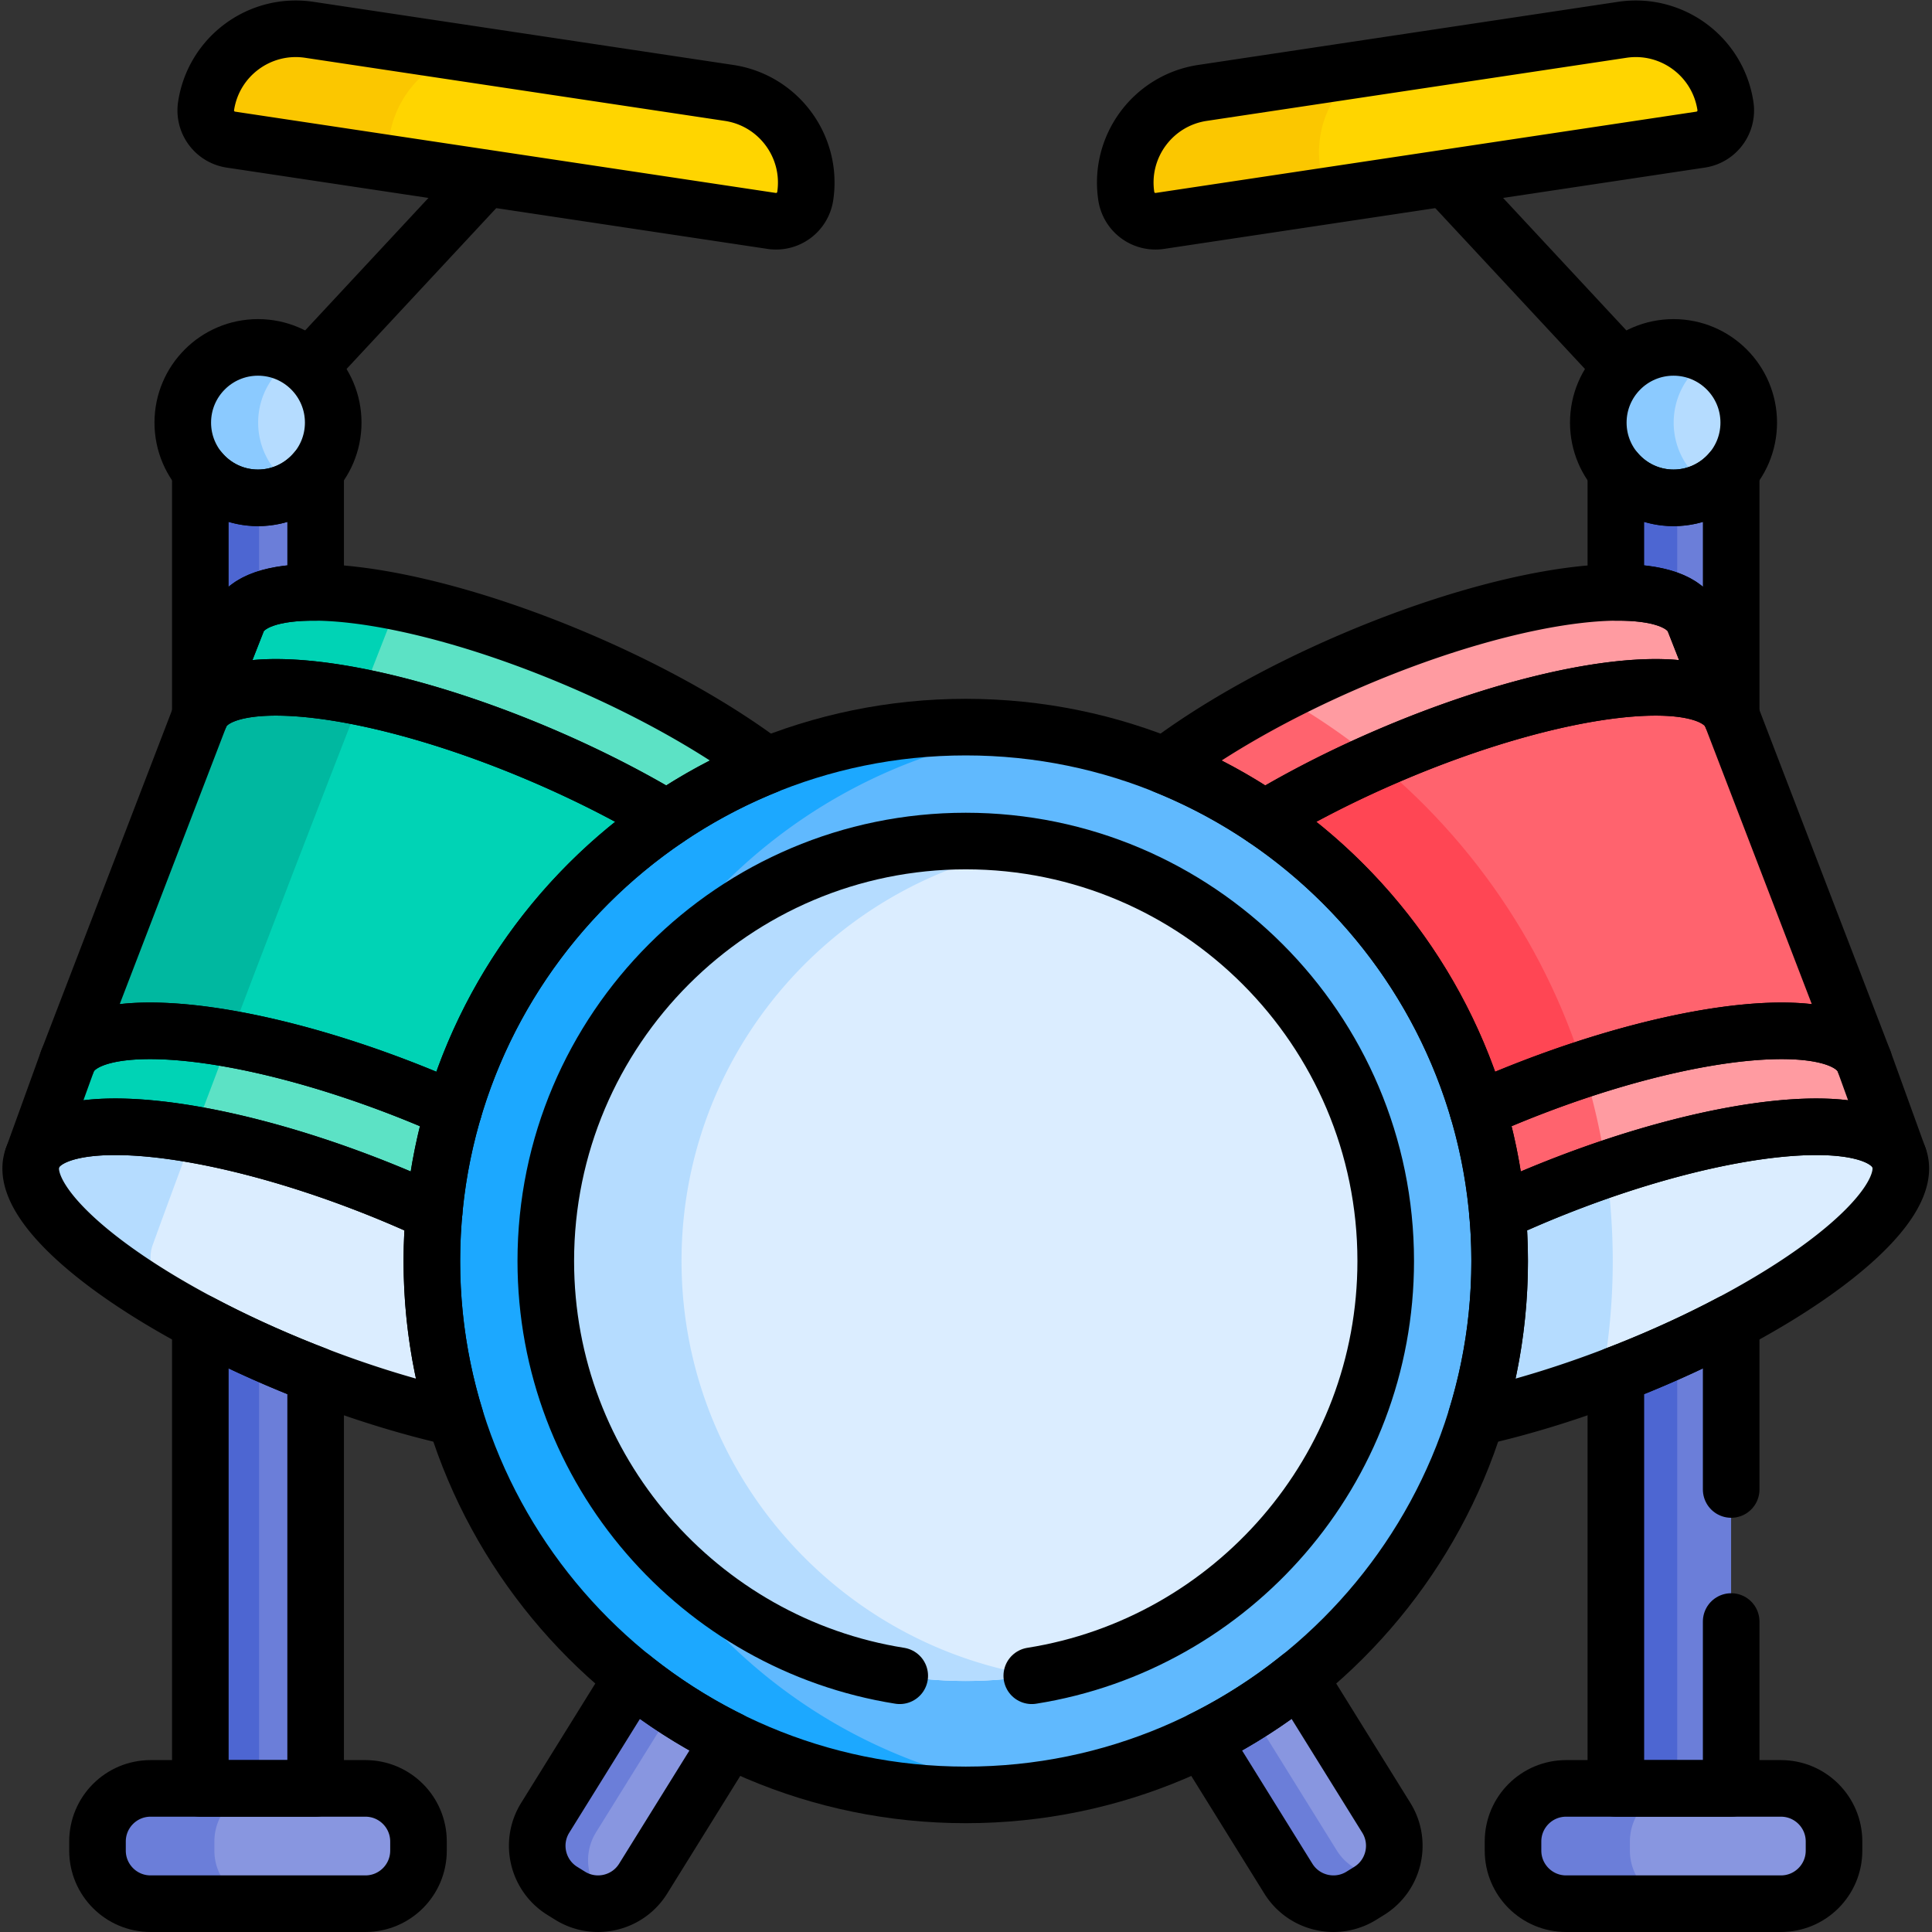
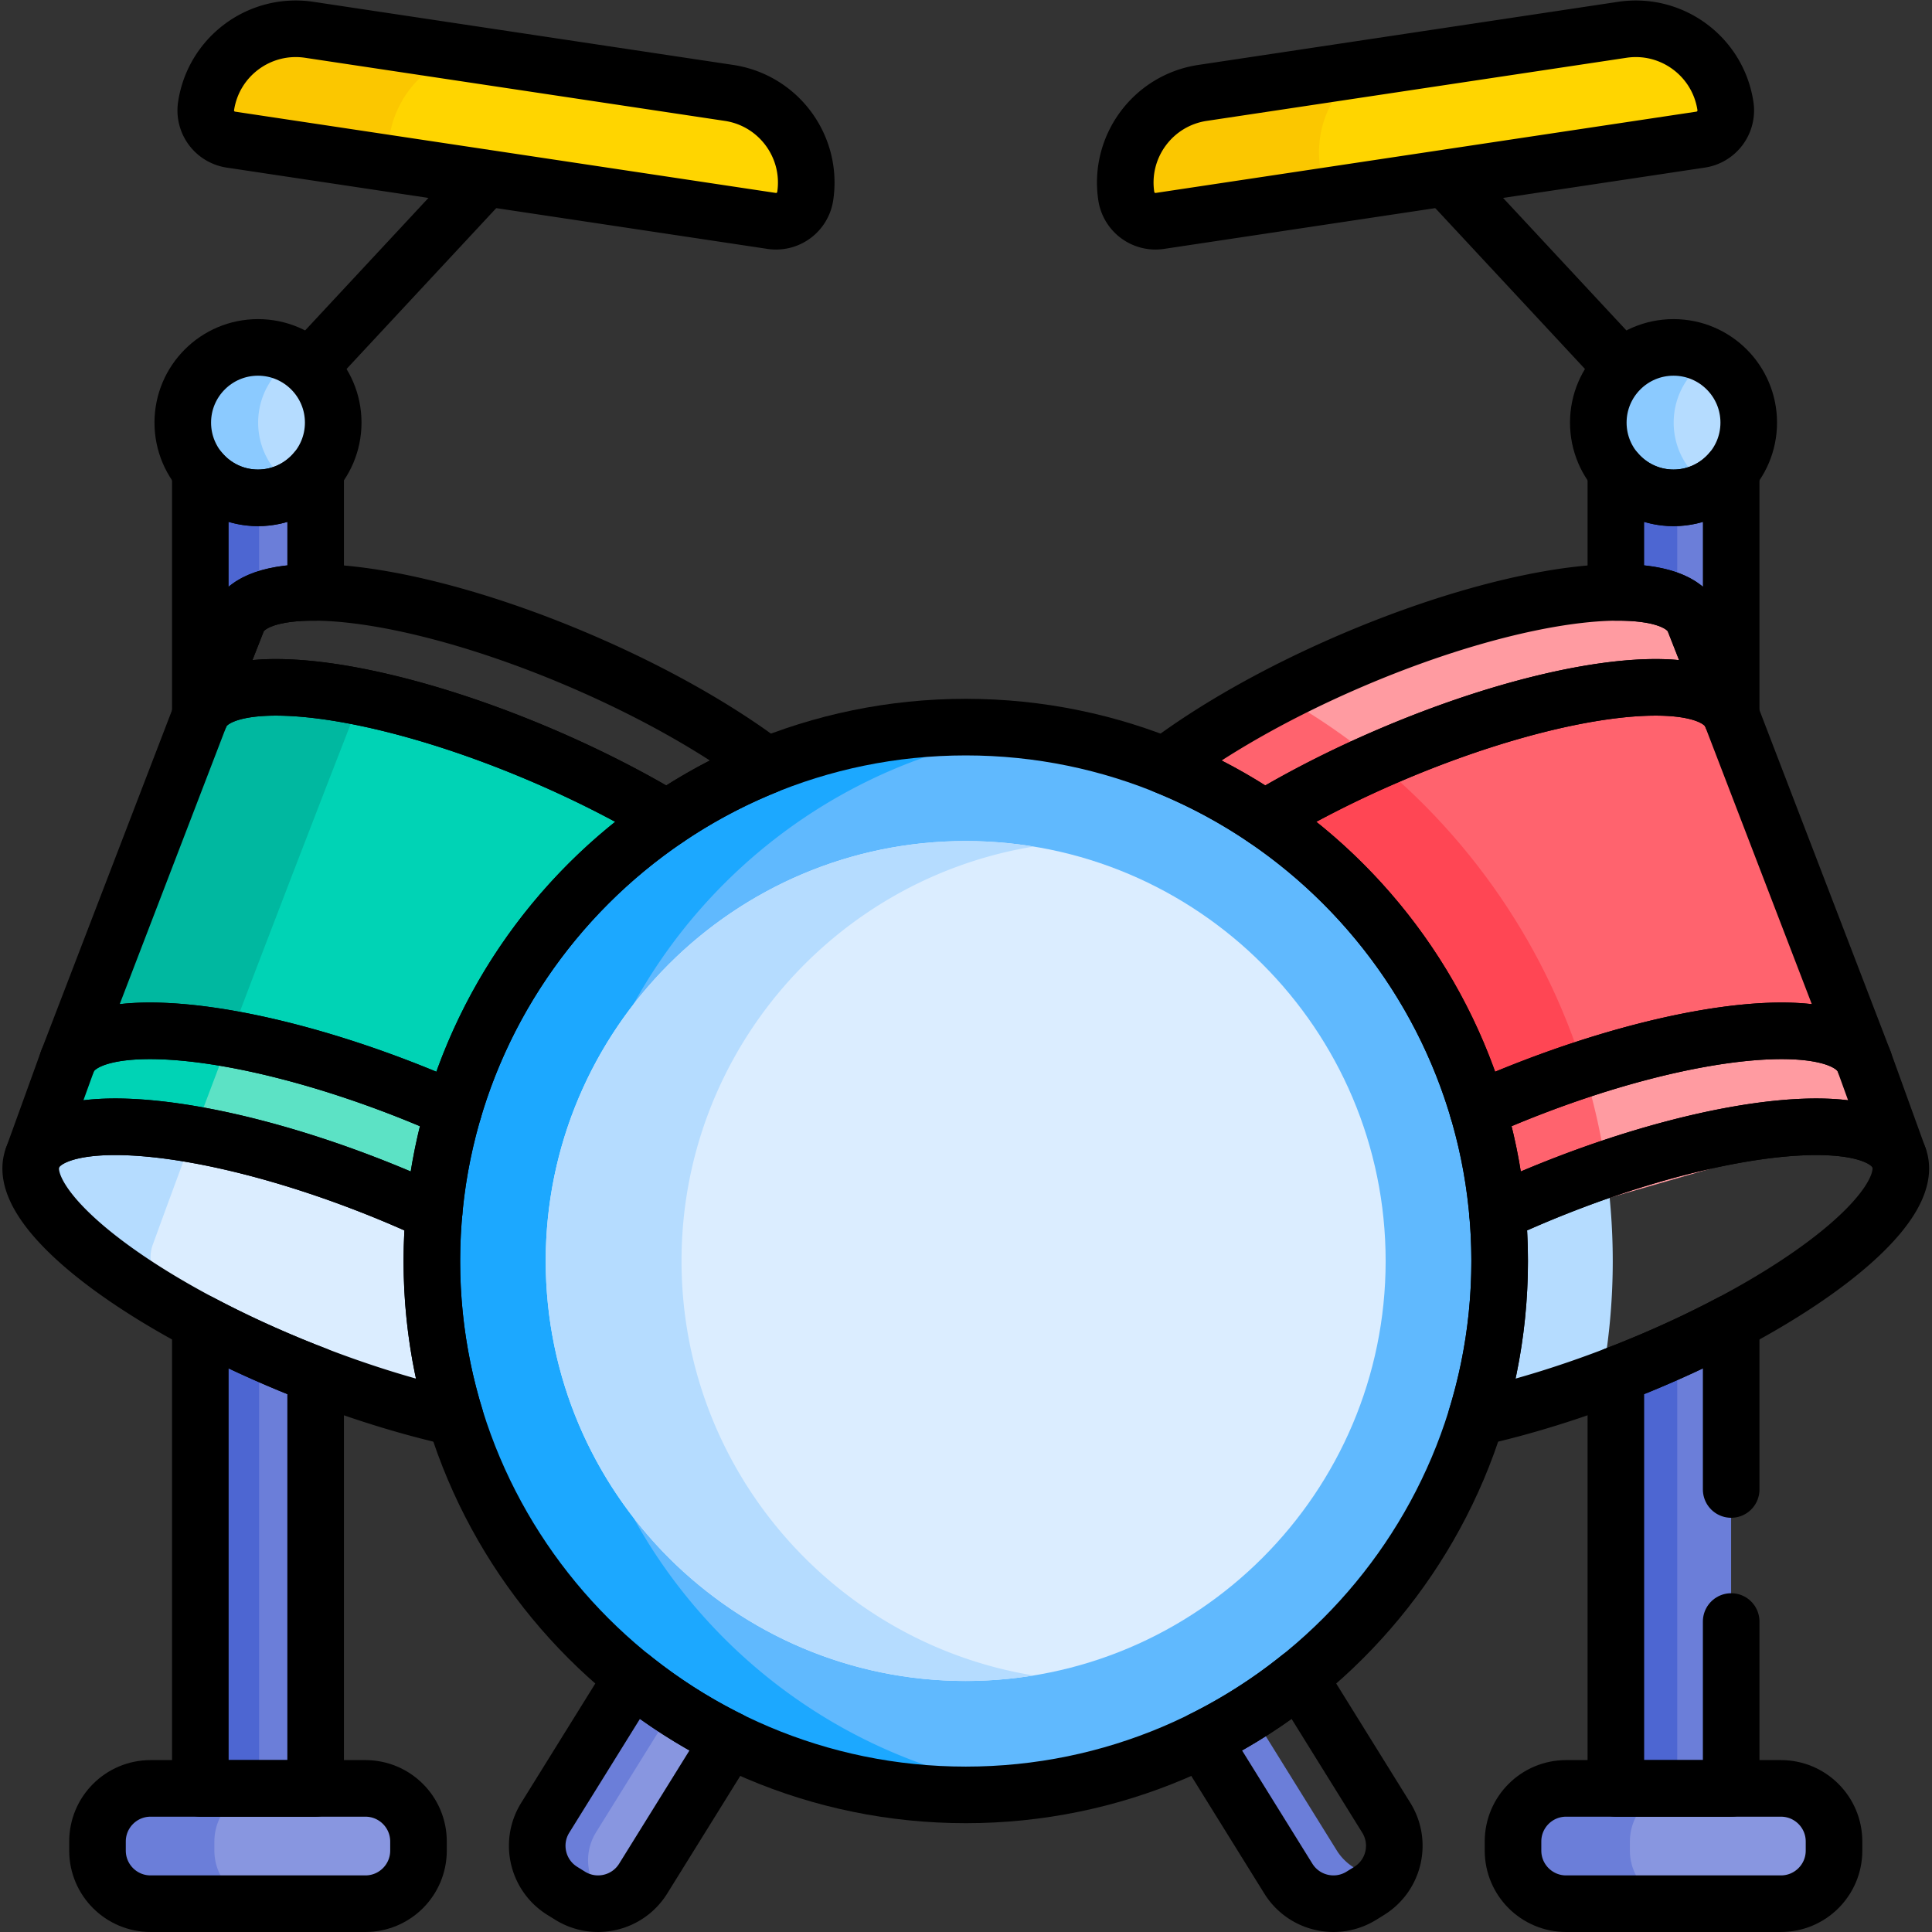
<svg xmlns="http://www.w3.org/2000/svg" version="1.1" width="512" height="512" x="0" y="0" viewBox="0 0 682.667 682.667" style="enable-background:new 0 0 512 512" xml:space="preserve">
  <rect x="0" y="0" width="682.667" height="682.667" fill="#333333" stroke="none" />
  <g>
    <defs>
      <clipPath id="a">
        <path d="M0 512h512V0H0Z" fill="#000000" opacity="1" data-original="#000000" />
      </clipPath>
    </defs>
    <path d="M0 0h28.375l1.06-1.127V-33.34l-2.102-2.035-15.916-4.916-8.334-23.75-4.215-1.893v64.807z" style="fill-opacity:1;fill-rule:nonzero;stroke:none" transform="matrix(1.333 0 0 -1.333 72.29 164.757)" fill="#6B7ED9" data-original="#6b7ed9" />
    <path d="m0 0 25.125-12 1.518-3.655v-109.626l-1.893-3.594h-26l-2.674 3.594V-1.817Z" style="fill-opacity:1;fill-rule:nonzero;stroke:none" transform="matrix(1.333 0 0 -1.333 76.014 464.867)" fill="#6B7ED9" data-original="#6b7ed9" />
    <path d="M0 0h-14.449l-1.132-1.127v-64.808l4.215 1.894 8.334 23.75L0-39.354z" style="fill-opacity:1;fill-rule:nonzero;stroke:none" transform="matrix(1.333 0 0 -1.333 91.557 164.757)" fill="#4D66D2" data-original="#4d66d2" />
    <path d="m0 0-11.657 5.567-3.924-1.817v-123.464l2.674-3.594H0Z" style="fill-opacity:1;fill-rule:nonzero;stroke:none" transform="matrix(1.333 0 0 -1.333 91.557 472.29)" fill="#4D66D2" data-original="#4d66d2" />
    <g clip-path="url(#a)" transform="matrix(1.333 0 0 -1.333 0 682.667)">
      <path d="M0 0v2.423c0 7.771 6.3 14.072 14.072 14.072h56.947c7.772 0 14.072-6.301 14.072-14.072V0c0-7.771-6.3-14.071-14.072-14.071H14.072C6.3-14.071 0-7.771 0 0" style="fill-opacity:1;fill-rule:nonzero;stroke:none" transform="translate(25.824 21.573)" fill="#8896E0" data-original="#8896e0" />
      <path d="M0 0c0-11.012 8.927-19.939 19.939-19.939S39.878-11.012 39.878 0s-8.927 19.938-19.939 19.938S0 11.012 0 0" style="fill-opacity:1;fill-rule:nonzero;stroke:none" transform="translate(48.43 400.102)" fill="#B5DCFF" data-original="#b5dcff" />
      <path d="m0 0 111.25-16.727c13.136-1.974 22.184-14.224 20.208-27.361a7.823 7.823 0 0 0-8.9-6.573L-20.787-29.11a7.824 7.824 0 0 0-6.574 8.901C-25.386-7.073-13.136 1.975 0 0" style="fill-opacity:1;fill-rule:nonzero;stroke:none" transform="translate(81.97 504.228)" fill="#FFD500" data-original="#ffd500" />
      <path d="M0 0c1.646 10.948 9.419 19.455 19.313 22.57l-40.502 6.09c-13.137 1.975-25.387-7.073-27.362-20.209A7.825 7.825 0 0 1-41.977-.45L1.907-7.048A9.085 9.085 0 0 0 0 0" style="fill-opacity:1;fill-rule:nonzero;stroke:none" transform="translate(103.159 475.567)" fill="#FBC700" data-original="#fbc700" />
      <path d="m0 0-58.491-79.926-90.676 18.05-9.75-3.75-3.744 1.409 35.196 91.614 1.105 2.815s5.725 6.037 14.178 5.912c8.453-.125 33.765-3 33.765-3L-3.762 6.749Z" style="fill-opacity:1;fill-rule:nonzero;stroke:none" transform="translate(180.552 295.1)" fill="#00D3B5" data-original="#00d3b5" />
      <path d="m0 0 26.145-5.204C39 28.817 53.885 67.326 64.933 95.637c-7.995.855-22.059 2.276-27.949 2.363-8.453.125-14.177-5.912-14.177-5.912l-1.106-2.815-35.196-91.614L-9.75-3.75Z" style="fill-opacity:1;fill-rule:nonzero;stroke:none" transform="translate(31.385 233.225)" fill="#00B8A0" data-original="#00b8a0" />
-       <path d="M0 0c5.655 13.175 46.44 8.364 90.917-10.726 19.669-8.44 36.807-18.281 49.328-27.773l-1.001-3.535-21.666-10.541h-3.762c-9.667 5.814-20.748 11.507-32.786 16.674C36.552-16.812-4.233-12.002-9.888-25.177z" style="fill-opacity:1;fill-rule:nonzero;stroke:none" transform="translate(62.974 347.676)" fill="#5CE2C5" data-original="#5ce2c5" />
-       <path d="m0 0-9.888-25.178c3.459 8.061 20.076 9.378 42.632 4.825 2.704 6.933 5.19 13.285 7.375 18.847 1.019 2.376 3.052 4.232 5.918 5.608C21.758 9.492 3.631 8.46 0 0" style="fill-opacity:1;fill-rule:nonzero;stroke:none" transform="translate(62.974 347.676)" fill="#00D3B5" data-original="#00d3b5" />
      <path d="M0 0c5.297 13.323 46.197 9.614 91.173-8.269a295.595 295.595 0 0 0 11.172-4.714l2.983-4.455-6.667-27.804-82.833 23.833-21.833-5.667-3.2 1.641z" style="fill-opacity:1;fill-rule:nonzero;stroke:none" transform="translate(17.89 230.884)" fill="#5CE2C5" data-original="#5ce2c5" />
      <path d="m0 0-9.205-25.435 3.2-1.641 21.833 5.667 15.209-4.376c3.69 9.913 7.726 20.63 11.917 31.677C20.043 9.941 3.263 8.206 0 0" style="fill-opacity:1;fill-rule:nonzero;stroke:none" transform="translate(17.89 230.884)" fill="#00D3B5" data-original="#00d3b5" />
      <path d="M0 0c5.297 13.323 46.197 9.614 91.174-8.269a290.178 290.178 0 0 0 15.183-6.541l2.055-2.722 6.121-48.276-2.534-3.316c-12.305 2.732-25.973 6.938-40.039 12.531C26.984-38.71-5.297-13.323 0 0" style="fill-opacity:1;fill-rule:nonzero;stroke:none" transform="translate(8.685 205.45)" fill="#DBEDFF" data-original="#dbedff" />
      <path d="M0 0c-22.726 3.968-39.35 2.209-42.595-5.954-3.792-9.535 11.671-25.25 37.255-39.971-5.148 6.471-7.197 12.302-5.372 16.89A2942.395 2942.395 0 0 0 0 0" style="fill-opacity:1;fill-rule:nonzero;stroke:none" transform="translate(51.28 211.403)" fill="#B5DCFF" data-original="#b5dcff" />
      <path d="M0 0h-28.375l-1.059-1.127V-33.34l2.101-2.035 15.916-4.916 8.334-23.75 4.215-1.894v64.808z" style="fill-opacity:1;fill-rule:nonzero;stroke:none" transform="translate(457.743 388.433)" fill="#6B7ED9" data-original="#6b7ed9" />
      <path d="M0 0h-15.224l-1.059-1.127V-33.34l2.101-2.035L0-39.756Z" style="fill-opacity:1;fill-rule:nonzero;stroke:none" transform="translate(444.592 388.433)" fill="#4D66D2" data-original="#4d66d2" />
      <path d="m0 0-25.125-12-1.518-3.656v-109.625l1.893-3.594h26l2.673 3.594V-1.817Z" style="fill-opacity:1;fill-rule:nonzero;stroke:none" transform="translate(454.952 163.35)" fill="#6B7ED9" data-original="#6b7ed9" />
      <path d="m0 0-14.766-7.053-1.517-3.656v-109.625l1.892-3.594H0Z" style="fill-opacity:1;fill-rule:nonzero;stroke:none" transform="translate(444.592 158.402)" fill="#4D66D2" data-original="#4d66d2" />
      <path d="M0 0v2.423c0 7.771-6.3 14.072-14.072 14.072h-56.947c-7.772 0-14.071-6.301-14.071-14.072V0c0-7.771 6.299-14.071 14.071-14.071h56.947C-6.3-14.071 0-7.771 0 0" style="fill-opacity:1;fill-rule:nonzero;stroke:none" transform="translate(486.137 21.573)" fill="#8896E0" data-original="#8896e0" />
      <path d="M0 0v2.423c0 7.771 6.3 14.072 14.072 14.072h-31C-24.7 16.495-31 10.194-31 2.423V0c0-7.771 6.3-14.071 14.072-14.071h31C6.3-14.071 0-7.771 0 0" style="fill-opacity:1;fill-rule:nonzero;stroke:none" transform="translate(56.824 21.573)" fill="#6B7ED9" data-original="#6b7ed9" />
      <path d="M0 0v2.423c0 7.771 6.3 14.072 14.072 14.072h-31C-24.7 16.495-31 10.194-31 2.423V0c0-7.771 6.3-14.071 14.072-14.071h31C6.3-14.071 0-7.771 0 0" style="fill-opacity:1;fill-rule:nonzero;stroke:none" transform="translate(432.047 21.573)" fill="#6B7ED9" data-original="#6b7ed9" />
-       <path d="m0 0-23.076 37.157-6.553-.892-17-10.818-2.211-4.741 22.874-36.831c4.1-6.603 12.776-8.631 19.378-4.531l2.058 1.279C2.072-15.277 4.1-6.602 0 0" style="fill-opacity:1;fill-rule:nonzero;stroke:none" transform="translate(367.455 30.277)" fill="#8896E0" data-original="#8896e0" />
      <path d="m0 0-22.874 36.831 2.211 4.741 5.498 3.498-1.331-.18-17-10.818-2.211-4.741L-12.833-7.5c4.1-6.603 12.775-8.631 19.377-4.531l2.059 1.279a13.998 13.998 0 0 1 4.264 4.135C7.855-6.939 2.834-4.564 0 0" style="fill-opacity:1;fill-rule:nonzero;stroke:none" transform="translate(354.323 21.652)" fill="#6B7ED9" data-original="#6b7ed9" />
      <path d="m0 0-23.076-37.158c-4.1-6.602-2.071-15.278 4.531-19.377l2.058-1.279c6.602-4.1 15.278-2.072 19.378 4.531l22.873 36.831v6.741L7.995-.894Z" style="fill-opacity:1;fill-rule:nonzero;stroke:none" transform="translate(167.582 67.436)" fill="#8896E0" data-original="#8896e0" />
      <path d="m0 0-23.076-37.158c-4.1-6.602-2.071-15.278 4.531-19.377l2.058-1.279c6.602-4.1 15.278-2.072 19.378 4.531l22.873 36.831v6.741L7.995-.894Z" style="fill-opacity:1;fill-rule:nonzero;stroke:none" transform="translate(167.582 67.436)" fill="#8896E0" data-original="#8896e0" />
      <path d="m0 0 23.076 37.157.542-.06-6.047 3.001-7.995.893L-13.5 3.833c-4.1-6.602-2.072-15.277 4.53-19.377l2.058-1.279a14.017 14.017 0 0 1 10.351-1.799C-2.281-14.282-3.864-6.222 0 0" style="fill-opacity:1;fill-rule:nonzero;stroke:none" transform="translate(158.006 26.444)" fill="#6B7ED9" data-original="#6b7ed9" />
      <path d="M0 0c0-11.012-8.927-19.939-19.938-19.939-11.013 0-19.939 8.927-19.939 19.939s8.926 19.938 19.939 19.938C-8.927 19.938 0 11.012 0 0" style="fill-opacity:1;fill-rule:nonzero;stroke:none" transform="translate(463.53 400.102)" fill="#B5DCFF" data-original="#b5dcff" />
      <path d="M0 0c0 7.363 4.002 13.777 9.939 17.23a19.812 19.812 0 0 1-10 2.708C-11.073 19.938-20 11.012-20 0c0-11.012 8.927-19.939 19.939-19.939 3.649 0 7.058.997 10 2.708C4.002-13.777 0-7.363 0 0" style="fill-opacity:1;fill-rule:nonzero;stroke:none" transform="translate(68.43 400.102)" fill="#8BCAFF" data-original="#8bcaff" />
      <path d="M0 0c0 7.363 4.002 13.777 9.938 17.23a19.81 19.81 0 0 1-10 2.708C-11.073 19.938-20 11.012-20 0c0-11.012 8.927-19.939 19.938-19.939 3.649 0 7.059.997 10 2.708C4.002-13.777 0-7.363 0 0" style="fill-opacity:1;fill-rule:nonzero;stroke:none" transform="translate(443.653 400.102)" fill="#8BCAFF" data-original="#8bcaff" />
      <path d="m0 0-111.249-16.727c-13.136-1.974-22.184-14.224-20.209-27.361a7.823 7.823 0 0 1 8.9-6.573L20.788-29.11a7.824 7.824 0 0 1 6.573 8.901C25.387-7.073 13.136 1.975 0 0" style="fill-opacity:1;fill-rule:nonzero;stroke:none" transform="translate(429.992 504.228)" fill="#FFD500" data-original="#ffd500" />
      <path d="M0 0c-1.568 10.427 2.98 20.357 10.949 26.166l-42.155-6.338C-44.342 17.854-53.39 5.604-51.415-7.532a7.824 7.824 0 0 1 8.901-6.574L5.427-6.899C2.628-5.75.482-3.21 0 0" style="fill-opacity:1;fill-rule:nonzero;stroke:none" transform="translate(349.949 467.673)" fill="#FBC700" data-original="#fbc700" />
      <path d="m0 0 58.491-79.926 90.676 18.05 9.75-3.75 3.744 1.409-35.196 91.614-1.105 2.815s-5.725 6.037-14.178 5.912c-8.453-.125-33.765-3-33.765-3L3.761 6.749Z" style="fill-opacity:1;fill-rule:nonzero;stroke:none" transform="translate(331.41 295.1)" fill="#FF636E" data-original="#ff636e" />
      <path d="M0 0c-9.5 36.054-30.472 67.496-58.759 90.18l-27.93-9.867-3.762-6.75L-31.96-6.362z" style="fill-opacity:1;fill-rule:nonzero;stroke:none" transform="translate(421.86 221.537)" fill="#FF4654" data-original="#ff4654" />
      <path d="M0 0c-5.655 13.175-46.44 8.364-90.917-10.725-19.669-8.441-36.807-18.282-49.328-27.774l1-3.535 21.667-10.541h3.762c9.667 5.814 20.748 11.507 32.786 16.674C-36.552-16.812 4.233-12.002 9.887-25.178z" style="fill-opacity:1;fill-rule:nonzero;stroke:none" transform="translate(448.988 347.676)" fill="#FF9BA1" data-original="#ff9ba1" />
      <path d="M0 0c-11.687-6.065-21.971-12.48-30.235-18.745l1-3.535 21.667-10.541h3.761c8.805 5.296 18.792 10.485 29.597 15.273A172.17 172.17 0 0 1 0 0" style="fill-opacity:1;fill-rule:nonzero;stroke:none" transform="translate(338.978 327.922)" fill="#FF636E" data-original="#ff636e" />
      <path d="M0 0c-5.297 13.323-46.197 9.614-91.174-8.269a293.909 293.909 0 0 1-11.171-4.714l-2.983-4.455 6.667-27.804 82.833 23.833 21.833-5.667 3.2 1.641z" style="fill-opacity:1;fill-rule:nonzero;stroke:none" transform="translate(494.071 230.884)" fill="#FF9BA1" data-original="#ff9ba1" />
      <path d="M0 0a291.202 291.202 0 0 1-28.073-10.843l-2.983-4.455 6.667-27.804 31.271 8.998A170.352 170.352 0 0 1 0 0" style="fill-opacity:1;fill-rule:nonzero;stroke:none" transform="translate(419.8 228.743)" fill="#FF636E" data-original="#ff636e" />
-       <path d="M0 0c-5.297 13.323-46.198 9.614-91.174-8.269a291.886 291.886 0 0 1-15.183-6.54l-2.055-2.723-6.121-48.276 2.534-3.316c12.305 2.732 25.972 6.938 40.039 12.531C-26.984-38.711 5.297-13.323 0 0" style="fill-opacity:1;fill-rule:nonzero;stroke:none" transform="translate(503.276 205.45)" fill="#DBEDFF" data-original="#dbedff" />
      <path d="m0 0-2.055-2.724-6.121-48.275 2.534-3.316c10.328 2.294 21.621 5.638 33.299 9.957a171.782 171.782 0 0 1 1.189 55.938A291.944 291.944 0 0 1 0 0" style="fill-opacity:1;fill-rule:nonzero;stroke:none" transform="translate(396.92 190.64)" fill="#B5DCFF" data-original="#b5dcff" />
      <path d="M0 0c-78.035 0-141.522 63.487-141.522 141.522 0 78.036 63.487 141.521 141.522 141.521s141.521-63.485 141.521-141.521C141.521 63.487 78.035 0 0 0" style="fill-opacity:1;fill-rule:nonzero;stroke:none" transform="translate(255.98 36.343)" fill="#60B9FE" data-original="#60b9fe" />
      <path d="M0 0c0 71.938 53.955 131.512 123.522 140.382a142.4 142.4 0 0 1-18 1.139C27.487 141.521-36 78.035-36 0s63.487-141.522 141.522-141.522c6.097 0 12.104.387 18 1.139C53.955-131.514 0-71.939 0 0" style="fill-opacity:1;fill-rule:nonzero;stroke:none" transform="translate(150.459 177.865)" fill="#1CA8FF" data-original="#1ca8ff" />
      <path d="M0 0c-61.383 0-111.323-49.938-111.323-111.321 0-61.384 49.94-111.324 111.323-111.324 61.383 0 111.322 49.94 111.322 111.324C111.322-49.938 61.383 0 0 0" style="fill-opacity:1;fill-rule:nonzero;stroke:none" transform="translate(255.98 289.187)" fill="#DBEDFF" data-original="#dbedff" />
      <path d="M0 0c0 55.256 40.469 101.23 93.323 109.859a111.631 111.631 0 0 1-18 1.463C13.939 111.322-36 61.383-36 0c0-61.384 49.939-111.323 111.323-111.323 6.128 0 12.138.505 18 1.462C40.469-101.23 0-55.256 0 0" style="fill-opacity:1;fill-rule:nonzero;stroke:none" transform="translate(180.658 177.865)" fill="#B5DCFF" data-original="#b5dcff" />
      <path d="M0 0c-78.036 0-141.522 63.487-141.522 141.522 0 78.036 63.486 141.521 141.522 141.521 78.035 0 141.521-63.485 141.521-141.521C141.521 63.487 78.035 0 0 0Z" style="stroke-linecap: round; stroke-linejoin: round; stroke-miterlimit: 10; stroke-dasharray: none; stroke-opacity: 1;" transform="translate(256 36.343)" fill="none" stroke="#000000" stroke-width="15px" stroke-linecap="round" stroke-linejoin="round" stroke-miterlimit="10" stroke-dasharray="none" stroke-opacity="" data-original="#000000" />
      <path d="M0 0c-5.654 13.176-46.44 8.365-90.917-10.724-19.669-8.441-36.807-18.282-49.328-27.774a141.337 141.337 0 0 0 26.429-14.076c9.667 5.814 20.748 11.507 32.786 16.674C-36.552-16.812 4.233-12.001 9.888-25.177z" style="stroke-linecap: round; stroke-linejoin: round; stroke-miterlimit: 10; stroke-dasharray: none; stroke-opacity: 1;" transform="translate(449.007 347.675)" fill="none" stroke="#000000" stroke-width="15px" stroke-linecap="round" stroke-linejoin="round" stroke-miterlimit="10" stroke-dasharray="none" stroke-opacity="" data-original="#000000" />
      <path d="M0 0c-5.655 13.176-46.44 8.365-90.917-10.724-12.039-5.167-23.12-10.859-32.787-16.673 26.861-18.203 47.156-45.386 56.555-77.201a294.595 294.595 0 0 0 11.171 4.715C-11.001-82 29.899-78.292 35.196-91.614z" style="stroke-linecap: round; stroke-linejoin: round; stroke-miterlimit: 10; stroke-dasharray: none; stroke-opacity: 1;" transform="translate(458.894 322.498)" fill="none" stroke="#000000" stroke-width="15px" stroke-linecap="round" stroke-linejoin="round" stroke-miterlimit="10" stroke-dasharray="none" stroke-opacity="" data-original="#000000" />
      <path d="M0 0c-5.297 13.322-46.197 9.614-91.173-8.269a295.595 295.595 0 0 1-11.172-4.714 140.55 140.55 0 0 0 5.193-27.261 291.885 291.885 0 0 0 15.183 6.541C-36.992-15.82 3.908-12.111 9.205-25.435z" style="stroke-linecap: round; stroke-linejoin: round; stroke-miterlimit: 10; stroke-dasharray: none; stroke-opacity: 1;" transform="translate(494.09 230.884)" fill="none" stroke="#000000" stroke-width="15px" stroke-linecap="round" stroke-linejoin="round" stroke-miterlimit="10" stroke-dasharray="none" stroke-opacity="" data-original="#000000" />
      <path d="M0 0c-5.297 13.323-46.197 9.614-91.174-8.269a291.03 291.03 0 0 1-15.183-6.541c.379-4.209.583-8.468.583-12.774a141.05 141.05 0 0 0-6.225-41.54c12.305 2.732 25.973 6.938 40.039 12.531C-26.984-38.711 5.297-13.323 0 0Z" style="stroke-linecap: round; stroke-linejoin: round; stroke-miterlimit: 10; stroke-dasharray: none; stroke-opacity: 1;" transform="translate(503.295 205.45)" fill="none" stroke="#000000" stroke-width="15px" stroke-linecap="round" stroke-linejoin="round" stroke-miterlimit="10" stroke-dasharray="none" stroke-opacity="" data-original="#000000" />
      <path d="M0 0v2.423c0 7.771-6.3 14.072-14.072 14.072h-56.947c-7.772 0-14.072-6.301-14.072-14.072V0c0-7.771 6.3-14.071 14.072-14.071h56.947C-6.3-14.071 0-7.771 0 0Z" style="stroke-linecap: round; stroke-linejoin: round; stroke-miterlimit: 10; stroke-dasharray: none; stroke-opacity: 1;" transform="translate(486.157 21.573)" fill="none" stroke="#000000" stroke-width="15px" stroke-linecap="round" stroke-linejoin="round" stroke-miterlimit="10" stroke-dasharray="none" stroke-opacity="" data-original="#000000" />
      <path d="M0 0a141.92 141.92 0 0 0-25.764-16.451l22.873-36.832c4.1-6.602 12.776-8.63 19.378-4.53l2.058 1.278c6.602 4.1 8.631 12.776 4.531 19.378z" style="stroke-linecap: round; stroke-linejoin: round; stroke-miterlimit: 10; stroke-dasharray: none; stroke-opacity: 1;" transform="translate(344.4 67.435)" fill="none" stroke="#000000" stroke-width="15px" stroke-linecap="round" stroke-linejoin="round" stroke-miterlimit="10" stroke-dasharray="none" stroke-opacity="" data-original="#000000" />
      <path d="m0 0-23.076-37.158c-4.1-6.602-2.071-15.278 4.53-19.378l2.059-1.277c6.602-4.101 15.277-2.073 19.377 4.529l22.874 36.832A141.856 141.856 0 0 0 0 0Z" style="stroke-linecap: round; stroke-linejoin: round; stroke-miterlimit: 10; stroke-dasharray: none; stroke-opacity: 1;" transform="translate(167.601 67.436)" fill="none" stroke="#000000" stroke-width="15px" stroke-linecap="round" stroke-linejoin="round" stroke-miterlimit="10" stroke-dasharray="none" stroke-opacity="" data-original="#000000" />
      <path d="M0 0c0-11.012-8.927-19.939-19.939-19.939S-39.878-11.012-39.878 0s8.927 19.938 19.939 19.938S0 11.012 0 0Z" style="stroke-linecap: round; stroke-linejoin: round; stroke-miterlimit: 10; stroke-dasharray: none; stroke-opacity: 1;" transform="translate(463.55 400.102)" fill="none" stroke="#000000" stroke-width="15px" stroke-linecap="round" stroke-linejoin="round" stroke-miterlimit="10" stroke-dasharray="none" stroke-opacity="" data-original="#000000" />
      <path d="m0 0-111.25-16.727c-13.136-1.974-22.184-14.224-20.208-27.361a7.823 7.823 0 0 1 8.9-6.573L20.787-29.11a7.824 7.824 0 0 1 6.574 8.901C25.386-7.073 13.136 1.975 0 0Z" style="stroke-linecap: round; stroke-linejoin: round; stroke-miterlimit: 10; stroke-dasharray: none; stroke-opacity: 1;" transform="translate(430.012 504.228)" fill="none" stroke="#000000" stroke-width="15px" stroke-linecap="round" stroke-linejoin="round" stroke-miterlimit="10" stroke-dasharray="none" stroke-opacity="" data-original="#000000" />
      <path d="m0 0-45.735 49.15" style="stroke-linecap: round; stroke-linejoin: round; stroke-miterlimit: 10; stroke-dasharray: none; stroke-opacity: 1;" transform="translate(429.726 415.024)" fill="none" stroke="#000000" stroke-width="15px" stroke-linecap="round" stroke-linejoin="round" stroke-miterlimit="10" stroke-dasharray="none" stroke-opacity="" data-original="#000000" />
      <path d="m0 0 9.888-25.177v64.808C6.23 35.267.744 32.487-5.396 32.487c-6.139 0-11.625 2.78-15.283 7.144V7.418C-9.716 7.513-2.197 5.12 0 0Z" style="stroke-linecap: round; stroke-linejoin: round; stroke-miterlimit: 10; stroke-dasharray: none; stroke-opacity: 1;" transform="translate(449.007 347.675)" fill="none" stroke="#000000" stroke-width="15px" stroke-linecap="round" stroke-linejoin="round" stroke-miterlimit="10" stroke-dasharray="none" stroke-opacity="" data-original="#000000" />
      <path d="M0 0c5.655 13.176 46.44 8.365 90.917-10.724 19.669-8.441 36.807-18.282 49.328-27.774a141.337 141.337 0 0 1-26.429-14.076C104.149-46.76 93.068-41.067 81.03-35.9 36.552-16.812-4.233-12.001-9.888-25.177z" style="stroke-linecap: round; stroke-linejoin: round; stroke-miterlimit: 10; stroke-dasharray: none; stroke-opacity: 1;" transform="translate(62.993 347.675)" fill="none" stroke="#000000" stroke-width="15px" stroke-linecap="round" stroke-linejoin="round" stroke-miterlimit="10" stroke-dasharray="none" stroke-opacity="" data-original="#000000" />
      <path d="M0 0c5.655 13.176 46.44 8.365 90.917-10.724 12.039-5.167 23.12-10.859 32.787-16.673C96.843-45.6 76.548-72.783 67.149-104.598a294.595 294.595 0 0 1-11.171 4.715C11.001-82-29.899-78.292-35.196-91.614z" style="stroke-linecap: round; stroke-linejoin: round; stroke-miterlimit: 10; stroke-dasharray: none; stroke-opacity: 1;" transform="translate(53.105 322.498)" fill="none" stroke="#000000" stroke-width="15px" stroke-linecap="round" stroke-linejoin="round" stroke-miterlimit="10" stroke-dasharray="none" stroke-opacity="" data-original="#000000" />
      <path d="M0 0c5.297 13.322 46.197 9.614 91.173-8.269a295.595 295.595 0 0 0 11.172-4.714 140.55 140.55 0 0 1-5.193-27.261 291.885 291.885 0 0 1-15.183 6.541C36.992-15.82-3.908-12.111-9.205-25.435z" style="stroke-linecap: round; stroke-linejoin: round; stroke-miterlimit: 10; stroke-dasharray: none; stroke-opacity: 1;" transform="translate(17.91 230.884)" fill="none" stroke="#000000" stroke-width="15px" stroke-linecap="round" stroke-linejoin="round" stroke-miterlimit="10" stroke-dasharray="none" stroke-opacity="" data-original="#000000" />
      <path d="M0 0c5.297 13.323 46.197 9.614 91.174-8.269a291.03 291.03 0 0 0 15.183-6.541 142.369 142.369 0 0 1-.583-12.774 141.05 141.05 0 0 1 6.225-41.54c-12.305 2.732-25.973 6.938-40.039 12.531C26.984-38.711-5.297-13.323 0 0Z" style="stroke-linecap: round; stroke-linejoin: round; stroke-miterlimit: 10; stroke-dasharray: none; stroke-opacity: 1;" transform="translate(8.705 205.45)" fill="none" stroke="#000000" stroke-width="15px" stroke-linecap="round" stroke-linejoin="round" stroke-miterlimit="10" stroke-dasharray="none" stroke-opacity="" data-original="#000000" />
      <path d="M0 0v2.423c0 7.771 6.3 14.072 14.071 14.072h56.948c7.771 0 14.071-6.301 14.071-14.072V0c0-7.771-6.3-14.071-14.071-14.071H14.071C6.3-14.071 0-7.771 0 0Z" style="stroke-linecap: round; stroke-linejoin: round; stroke-miterlimit: 10; stroke-dasharray: none; stroke-opacity: 1;" transform="translate(25.844 21.573)" fill="none" stroke="#000000" stroke-width="15px" stroke-linecap="round" stroke-linejoin="round" stroke-miterlimit="10" stroke-dasharray="none" stroke-opacity="" data-original="#000000" />
      <path d="M0 0c0-11.012 8.927-19.939 19.939-19.939S39.878-11.012 39.878 0s-8.927 19.938-19.939 19.938S0 11.012 0 0Z" style="stroke-linecap: round; stroke-linejoin: round; stroke-miterlimit: 10; stroke-dasharray: none; stroke-opacity: 1;" transform="translate(48.45 400.102)" fill="none" stroke="#000000" stroke-width="15px" stroke-linecap="round" stroke-linejoin="round" stroke-miterlimit="10" stroke-dasharray="none" stroke-opacity="" data-original="#000000" />
      <path d="m0 0 111.25-16.727c13.136-1.974 22.184-14.224 20.208-27.361a7.823 7.823 0 0 0-8.9-6.573L-20.787-29.11a7.824 7.824 0 0 0-6.574 8.901C-25.386-7.073-13.136 1.975 0 0Z" style="stroke-linecap: round; stroke-linejoin: round; stroke-miterlimit: 10; stroke-dasharray: none; stroke-opacity: 1;" transform="translate(81.988 504.228)" fill="none" stroke="#000000" stroke-width="15px" stroke-linecap="round" stroke-linejoin="round" stroke-miterlimit="10" stroke-dasharray="none" stroke-opacity="" data-original="#000000" />
      <path d="m0 0 45.736 49.15" style="stroke-linecap: round; stroke-linejoin: round; stroke-miterlimit: 10; stroke-dasharray: none; stroke-opacity: 1;" transform="translate(82.274 415.024)" fill="none" stroke="#000000" stroke-width="15px" stroke-linecap="round" stroke-linejoin="round" stroke-miterlimit="10" stroke-dasharray="none" stroke-opacity="" data-original="#000000" />
      <path d="m0 0-9.888-25.177v64.808c3.658-4.364 9.144-7.144 15.284-7.144 6.139 0 11.625 2.78 15.283 7.144V7.418C9.716 7.513 2.197 5.12 0 0Z" style="stroke-linecap: round; stroke-linejoin: round; stroke-miterlimit: 10; stroke-dasharray: none; stroke-opacity: 1;" transform="translate(62.993 347.675)" fill="none" stroke="#000000" stroke-width="15px" stroke-linecap="round" stroke-linejoin="round" stroke-miterlimit="10" stroke-dasharray="none" stroke-opacity="" data-original="#000000" />
      <path d="M0 0v123.464c8.397-4.449 17.67-8.744 27.559-12.676 1.006-.4 2.005-.777 3.007-1.163V0Z" style="stroke-linecap: round; stroke-linejoin: round; stroke-miterlimit: 10; stroke-dasharray: none; stroke-opacity: 1;" transform="translate(53.105 38.068)" fill="none" stroke="#000000" stroke-width="15px" stroke-linecap="round" stroke-linejoin="round" stroke-miterlimit="10" stroke-dasharray="none" stroke-opacity="" data-original="#000000" />
-       <path d="M0 0c53.099 8.42 93.822 54.513 93.822 109.943 0 61.383-49.938 111.323-111.322 111.323-61.383 0-111.322-49.94-111.322-111.323C-128.822 54.513-88.098 8.42-35 0" style="stroke-linecap: round; stroke-linejoin: round; stroke-miterlimit: 10; stroke-dasharray: none; stroke-opacity: 1;" transform="translate(273.5 67.922)" fill="none" stroke="#000000" stroke-width="15px" stroke-linecap="round" stroke-linejoin="round" stroke-miterlimit="10" stroke-dasharray="none" stroke-opacity="" data-original="#000000" />
      <path d="M0 0v44.231c-8.397-4.449-17.67-8.744-27.559-12.675-1.006-.4-2.005-.777-3.007-1.163V-79.232H0V-35" style="stroke-linecap: round; stroke-linejoin: round; stroke-miterlimit: 10; stroke-dasharray: none; stroke-opacity: 1;" transform="translate(458.894 117.3)" fill="none" stroke="#000000" stroke-width="15px" stroke-linecap="round" stroke-linejoin="round" stroke-miterlimit="10" stroke-dasharray="none" stroke-opacity="" data-original="#000000" />
    </g>
  </g>
</svg>